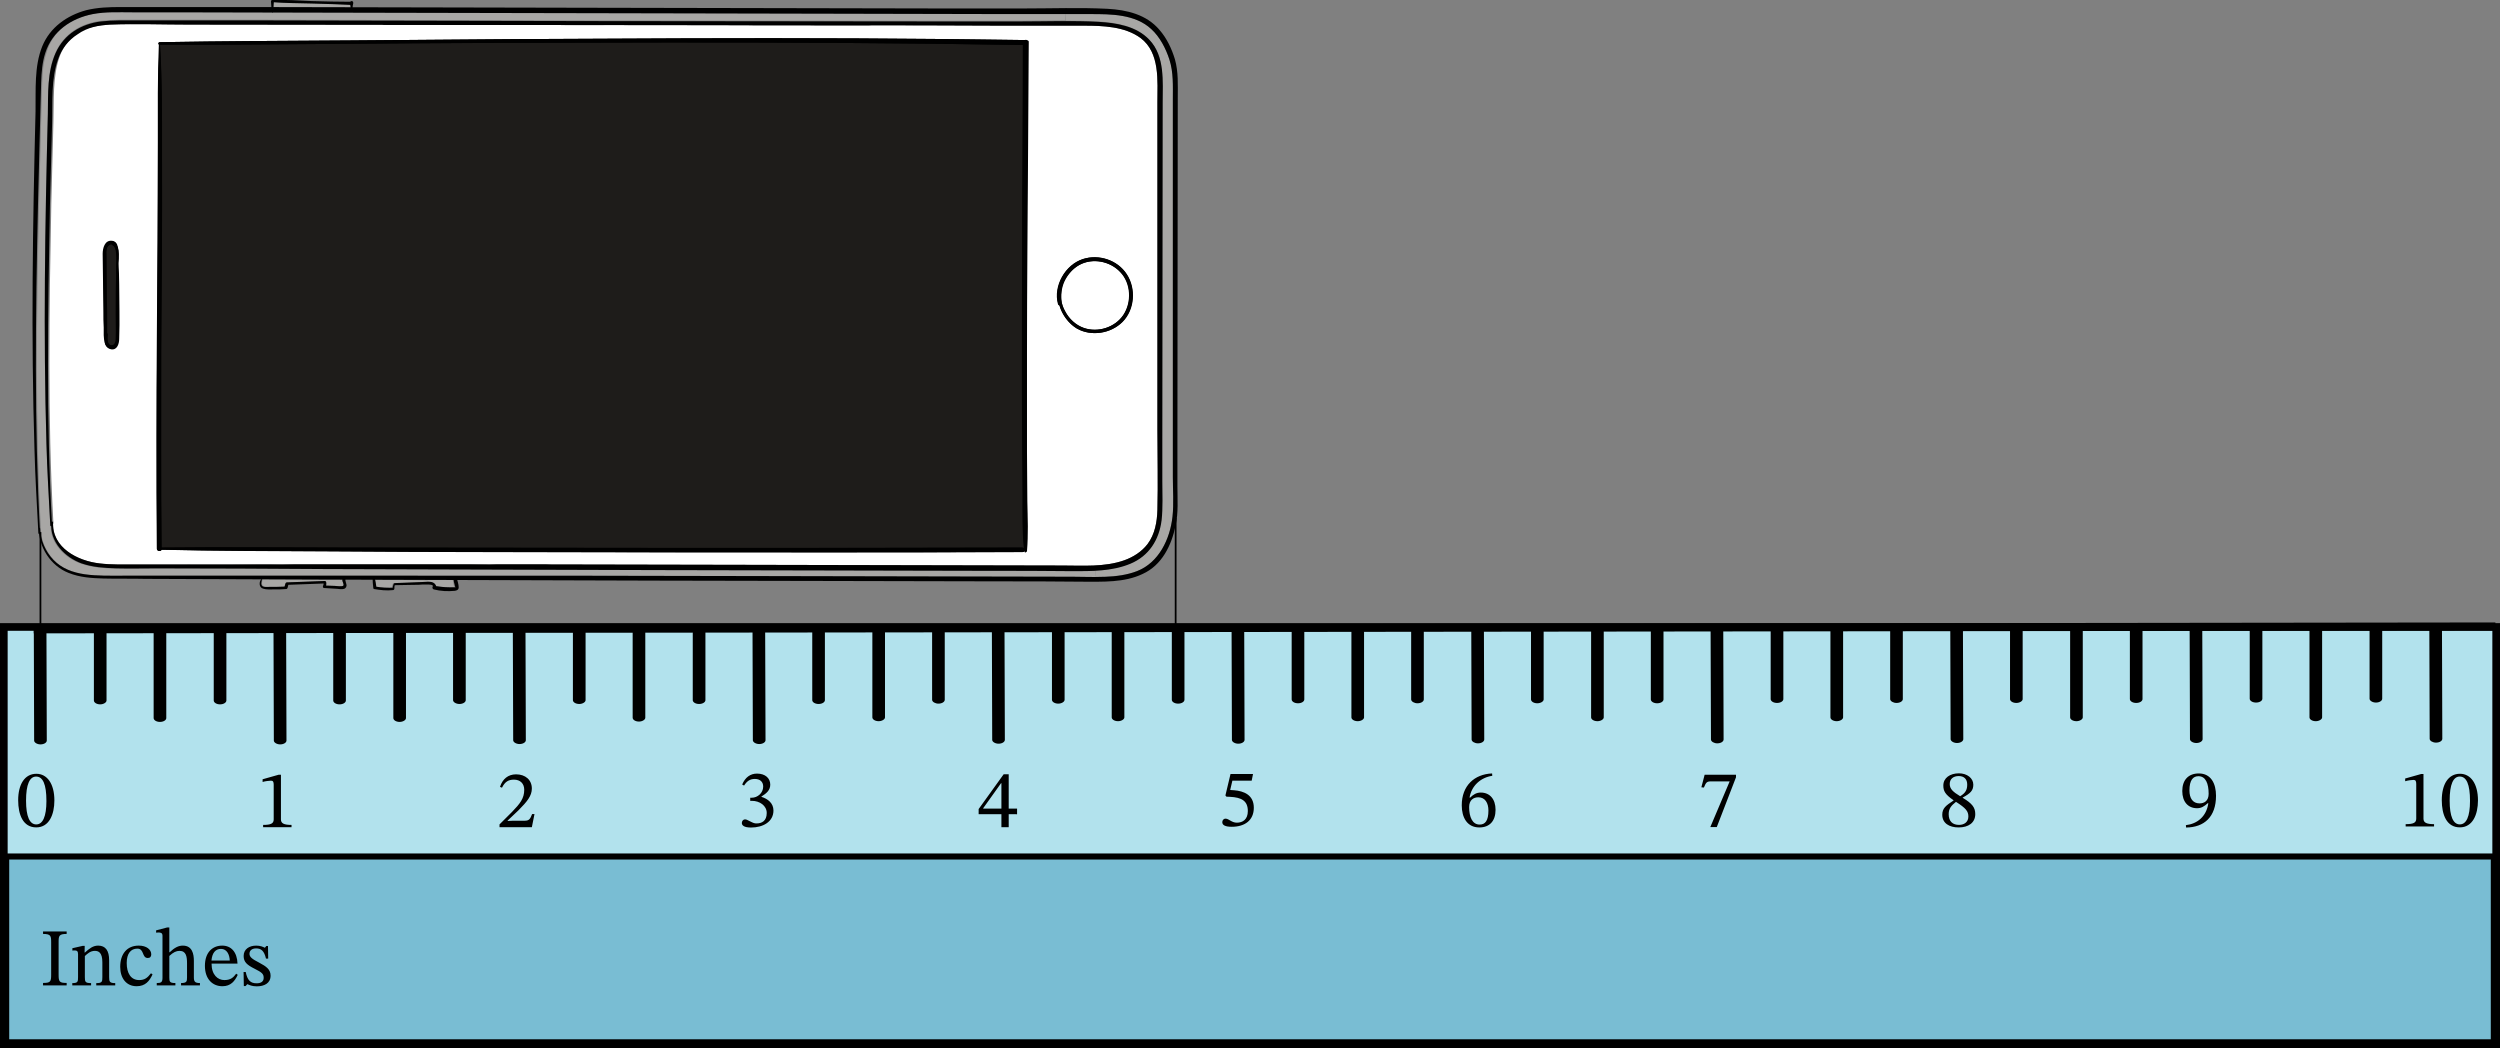
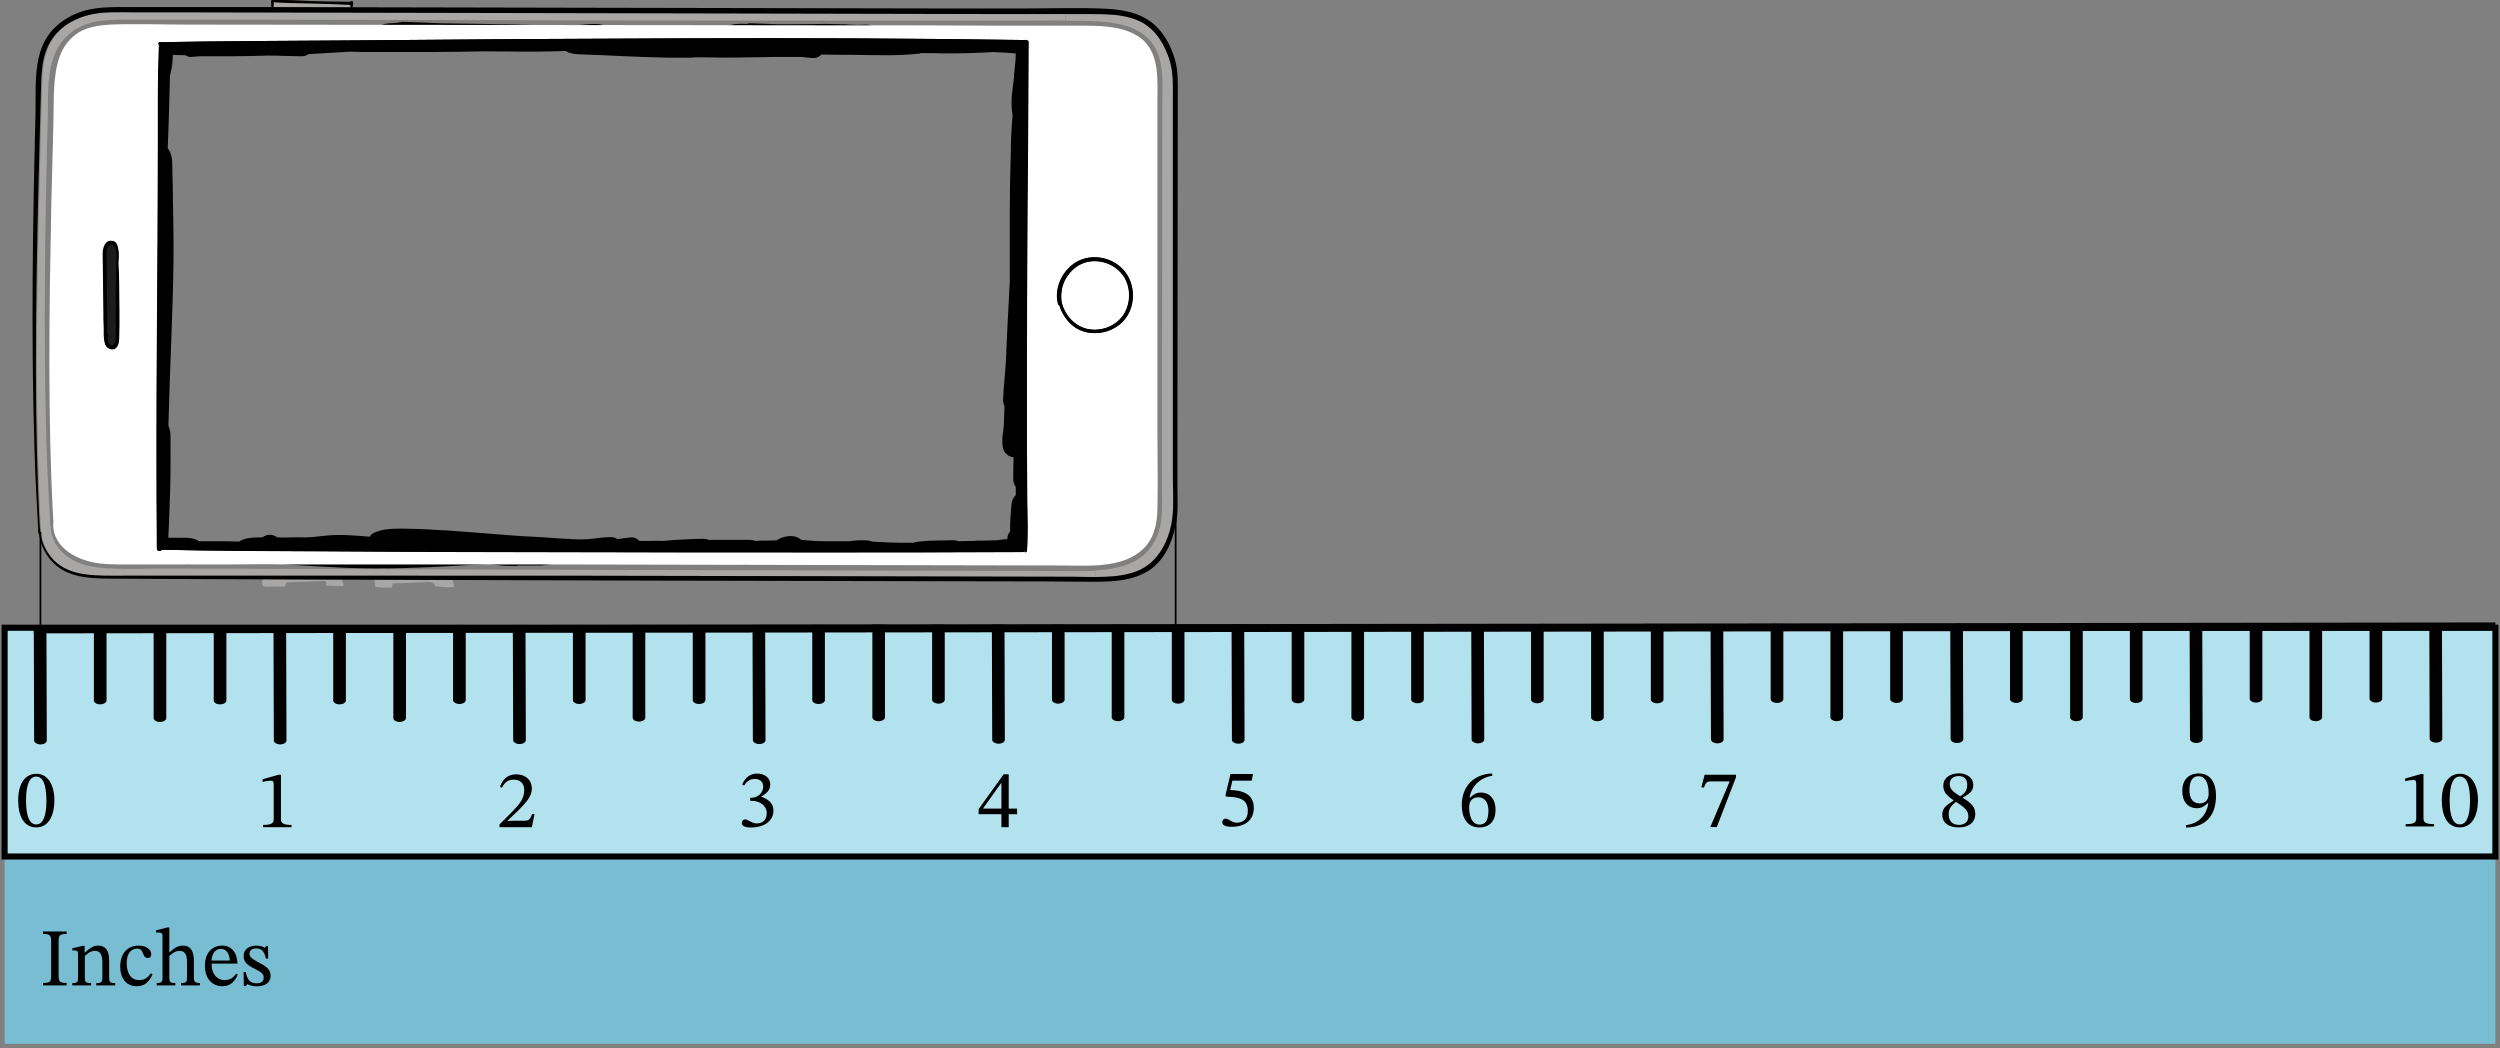
<svg xmlns="http://www.w3.org/2000/svg" xmlns:ns1="http://sodipodi.sourceforge.net/DTD/sodipodi-0.dtd" xmlns:ns2="http://www.inkscape.org/namespaces/inkscape" width="453.045" height="189.99" viewBox="0 0 339.783 142.492" class="displayed_equation" version="1.1" id="svg87" ns1:docname="1.svg">
  <rect x="0" y="0" width="339.783" height="142.492" fill="#808080" stroke="none" />
  <ns1:namedview pagecolor="#ffffff" bordercolor="#666666" borderopacity="1" objecttolerance="10" gridtolerance="10" guidetolerance="10" ns2:pageopacity="0" ns2:pageshadow="2" ns2:window-width="640" ns2:window-height="480" id="namedview89" />
  <defs id="defs17">
    <clipPath id="svg370194136847tikz_00001a">
-       <path d="M 15.734,100 H 355.707 v 58.223 H 15.734 Z m 0,0" id="path2" />
-     </clipPath>
+       </clipPath>
    <clipPath id="svg370194136847tikz_00001b">
      <path d="m 16,100 h 339.707 v 33 H 16 Z m 0,0" id="path5" />
    </clipPath>
    <clipPath id="svg370194136847tikz_00001c">
      <path d="m 52,15.73 h 2 V 18 h -2 z m 0,0" id="path8" />
    </clipPath>
    <clipPath id="svg370194136847tikz_00001d">
      <path d="M 52,15.73 H 64 V 17 H 52 Z m 0,0" id="path11" />
    </clipPath>
    <clipPath id="svg370194136847tikz_00001e">
      <path d="m 63,15.73 h 1 V 18 h -1 z m 0,0" id="path14" />
    </clipPath>
  </defs>
  <path d="M 0.626,141.875 H 339.157 V 85.316 H 0.626 Z m 0,0" fill="#79bdd3" id="path19" />
  <g clip-path="url(#svg370194136847tikz_00001a)" id="g23" transform="translate(-15.831,-15.73)">
    <path d="M 164.57,163.545 H 3549.883 V 729.131 H 164.57 Z m 0,0" transform="matrix(0.1,0,0,-0.1,0,173.96)" fill="none" stroke-width="12.52" stroke="#000000" stroke-miterlimit="10" id="path21" />
  </g>
  <path d="M 0.626,116.41 H 339.157 V 85.316 H 0.626 Z m 0,0" fill="#b2e2ed" id="path25" />
  <g clip-path="url(#svg370194136847tikz_00001b)" id="g29" transform="translate(-15.831,-15.73)">
    <path d="M 164.57,418.194 H 3549.883 v 310.938 H 164.57 Z m 0,0" transform="matrix(0.1,0,0,-0.1,0,173.96)" fill="none" stroke-width="8.28" stroke="#000000" stroke-miterlimit="10" id="path27" />
  </g>
  <path d="m 323.774,84.742 v 10.223 c 0,0.285 -0.383,0.523 -0.859,0.523 -0.43,0 -0.859,-0.238 -0.859,-0.523 v -10.223 z m 8.121,0 0.047,15.668 c 0,0.289 -0.383,0.523 -0.859,0.523 -0.43,0 -0.859,-0.234 -0.859,-0.523 l -0.047,-15.668 z m -32.578,0.047 0.047,15.668 c 0,0.285 -0.383,0.527 -0.855,0.527 -0.434,0 -0.863,-0.242 -0.863,-0.527 l -0.047,-15.668 z m 8.168,-0.047 v 10.223 c 0,0.285 -0.383,0.523 -0.859,0.523 -0.477,0 -0.859,-0.238 -0.859,-0.523 v -10.223 z m -16.289,0.047 v 10.223 c 0,0.289 -0.383,0.527 -0.859,0.527 -0.477,0 -0.859,-0.238 -0.859,-0.527 v -10.223 z m -16.289,0 v 10.223 c 0,0.289 -0.43,0.527 -0.859,0.527 -0.477,0 -0.859,-0.238 -0.859,-0.527 v -10.223 z m -16.289,0 v 10.223 c 0,0.289 -0.379,0.527 -0.859,0.527 -0.43,0 -0.859,-0.238 -0.859,-0.527 v -10.223 z m 8.168,0 0.051,15.668 c 0,0.285 -0.383,0.527 -0.859,0.527 -0.43,0 -0.863,-0.242 -0.863,-0.527 l -0.047,-15.668 z m -32.574,0.051 0.047,15.664 c 0,0.289 -0.383,0.527 -0.859,0.527 -0.43,0 -0.859,-0.238 -0.859,-0.527 l -0.051,-15.664 z m 8.168,-0.051 v 10.223 c 0,0.289 -0.383,0.527 -0.859,0.527 -0.48,0 -0.863,-0.238 -0.863,-0.527 v -10.223 z m -16.289,0.051 v 10.219 c 0,0.289 -0.383,0.527 -0.859,0.527 -0.48,0 -0.863,-0.238 -0.863,-0.527 v -10.219 z m -16.289,0 v 10.219 c 0,0.289 -0.43,0.527 -0.859,0.527 -0.48,0 -0.859,-0.238 -0.859,-0.527 v -10.219 z m -16.289,0 v 10.219 c 0,0.289 -0.383,0.527 -0.859,0.527 -0.43,0 -0.859,-0.238 -0.859,-0.527 v -10.219 z m 8.168,0 0.047,15.664 c 0,0.289 -0.379,0.527 -0.859,0.527 -0.43,0 -0.859,-0.238 -0.859,-0.527 l -0.047,-15.664 z m -32.578,0.047 0.047,15.668 c 0,0.285 -0.383,0.523 -0.859,0.523 -0.43,0 -0.859,-0.238 -0.859,-0.523 l -0.047,-15.668 z m 8.168,-0.047 v 10.219 c 0,0.289 -0.379,0.527 -0.859,0.527 -0.477,0 -0.859,-0.238 -0.859,-0.527 v -10.219 z m -16.289,0.047 v 10.219 c 0,0.289 -0.383,0.527 -0.859,0.527 -0.477,0 -0.859,-0.238 -0.859,-0.527 v -10.219 z m -8.168,0 v 12.609 c 0,0.285 -0.43,0.523 -0.859,0.523 -0.477,0 -0.859,-0.238 -0.859,-0.523 v -12.609 z m 32.578,0 v 12.609 c 0,0.285 -0.43,0.523 -0.859,0.523 -0.477,0 -0.859,-0.238 -0.859,-0.523 v -12.609 z m 32.578,0 v 12.609 c 0,0.285 -0.43,0.523 -0.859,0.523 -0.48,0 -0.859,-0.238 -0.859,-0.523 v -12.609 z m 32.531,0 v 12.609 c 0,0.285 -0.434,0.523 -0.863,0.523 -0.477,0 -0.859,-0.238 -0.859,-0.523 v -12.609 z m 32.574,0 v 12.609 c 0,0.285 -0.43,0.523 -0.859,0.523 -0.477,0 -0.859,-0.238 -0.859,-0.523 v -12.609 z m 32.531,0 v 12.609 c 0,0.285 -0.43,0.523 -0.859,0.523 -0.477,0 -0.859,-0.238 -0.859,-0.523 v -12.609 z m -170.914,0 v 10.219 c 0,0.289 -0.43,0.527 -0.859,0.527 -0.477,0 -0.859,-0.238 -0.859,-0.527 v -10.219 z m -16.289,0 v 10.219 c 0,0.289 -0.383,0.527 -0.859,0.527 -0.43,0 -0.859,-0.238 -0.859,-0.527 v -10.219 z m 8.121,0 0.047,15.668 c 0,0.285 -0.383,0.523 -0.855,0.523 -0.434,0 -0.863,-0.238 -0.863,-0.523 l -0.047,-15.668 z m -32.531,0.047 0.051,15.668 c 0,0.285 -0.383,0.523 -0.859,0.523 -0.43,0 -0.863,-0.238 -0.863,-0.523 l -0.047,-15.668 z m 16.289,-0.047 v 12.609 c 0,0.285 -0.43,0.523 -0.859,0.523 -0.477,0 -0.859,-0.238 -0.859,-0.523 v -12.609 z m -8.168,0.047 v 10.223 c 0,0.285 -0.383,0.523 -0.855,0.523 -0.48,0 -0.863,-0.238 -0.863,-0.523 v -10.223 z m -16.238,0 v 10.223 c 0,0.285 -0.383,0.523 -0.863,0.523 -0.477,0 -0.859,-0.238 -0.859,-0.523 v -10.223 z m -8.172,0 v 12.609 c 0,0.289 -0.43,0.527 -0.859,0.527 -0.477,0 -0.859,-0.238 -0.859,-0.527 v -12.609 z m -8.117,0 v 10.223 c 0,0.285 -0.43,0.523 -0.859,0.523 -0.48,0 -0.863,-0.238 -0.863,-0.523 v -10.223 z m -16.289,0 v 10.223 c 0,0.285 -0.383,0.523 -0.859,0.523 -0.43,0 -0.863,-0.238 -0.863,-0.523 v -10.223 z m 8.121,0 0.047,15.668 c 0,0.285 -0.383,0.523 -0.859,0.523 -0.43,0 -0.859,-0.238 -0.859,-0.523 l -0.051,-15.668 z m -32.531,0.047 0.047,15.668 c 0,0.285 -0.379,0.523 -0.859,0.523 -0.43,0 -0.859,-0.238 -0.859,-0.523 l -0.047,-15.668 z m -32.578,0 0.047,15.668 c 0,0.285 -0.383,0.523 -0.859,0.523 -0.43,0 -0.859,-0.238 -0.859,-0.523 l -0.047,-15.668 z m 48.867,0 v 12.609 c 0,0.289 -0.43,0.527 -0.859,0.527 -0.48,0 -0.859,-0.238 -0.859,-0.527 v -12.609 z m -8.168,0 v 10.223 c 0,0.285 -0.383,0.527 -0.859,0.527 -0.48,0 -0.859,-0.242 -0.859,-0.527 v -10.223 z m -16.242,0 v 10.223 c 0,0.285 -0.383,0.527 -0.859,0.527 -0.477,0 -0.859,-0.242 -0.859,-0.527 v -10.223 z m -8.168,0 v 12.609 c 0,0.289 -0.383,0.527 -0.859,0.527 -0.477,0 -0.859,-0.238 -0.859,-0.527 v -12.609 z m -8.121,0 v 10.223 c 0,0.285 -0.43,0.527 -0.859,0.527 -0.477,0 -0.859,-0.242 -0.859,-0.527 v -10.223 z m 0,0" id="path31" />
  <path d="M 4.591,85.027 339.157,84.598 v 1.098 L 4.591,86.082 Z M 52.263,3.25 c -0.336,0.094 -0.621,0.285 -0.766,0.574 -0.145,0 -0.285,0 -0.43,0 -1.816,0.047 -3.582,0.145 -5.398,0.188 -0.906,-0.043 -1.859,-0.043 -2.723,-0.043 -0.379,0 -0.762,0.141 -1.004,0.43 -1.957,0.094 -3.867,0.188 -5.828,0.285 -1.145,-0.047 -2.289,-0.047 -3.387,-0.047 -0.098,-0.051 -0.238,-0.051 -0.383,-0.051 -2.055,-0.047 -4.016,0.051 -6.07,0.145 -1,0.047 -2.004,0.047 -3.008,0.047 -0.285,-0.285 -0.621,-0.477 -1.051,-0.57 -0.523,-0.051 -1.004,0.094 -1.383,0.43 -0.098,0.047 -0.145,0.047 -0.195,0.094 -0.094,0 -0.238,0 -0.332,0 -1.383,0 -1.578,1.957 -0.527,2.391 0,0.141 0.047,0.238 0.047,0.379 0,0.098 0.051,0.191 0.051,0.242 0.047,0.332 0,-0.051 0,-0.051 0.047,0.145 0.047,0.477 0.047,0.668 0.047,0.383 0.047,0.812 0.047,1.195 0,0.047 0,0.047 0,0.098 -0.094,0.285 -0.094,0.621 0,0.906 0,0.859 -0.047,1.672 -0.047,2.531 -0.047,3.246 -0.191,6.543 -0.285,9.793 0,0.094 0,0.238 0,0.332 -0.145,1.242 -0.242,2.535 -0.289,3.773 -0.094,2.152 -0.191,4.301 -0.238,6.453 -0.094,4.344 0,8.691 0.047,13.039 0,1.195 0.051,2.387 0.098,3.582 0,0.621 0.047,1.195 0.094,1.816 0.047,0.668 -0.047,1.336 0.242,1.957 0.094,0.191 0.188,0.383 0.332,0.574 -0.047,1.242 -0.098,2.484 -0.098,3.773 -0.047,0.145 -0.094,0.332 -0.141,0.523 -0.094,0.48 -0.145,0.91 -0.191,1.387 -0.145,1.387 -0.145,2.816 -0.145,4.203 0.047,2.965 -0.094,5.922 0.383,8.836 0,0.098 0.047,0.191 0.094,0.289 0,0.094 -0.047,0.141 -0.047,0.141 -0.047,0.145 -0.094,0.336 -0.141,0.48 -0.191,0.668 0.094,1.527 0.762,1.859 0.527,0.289 1.051,0.289 1.672,0.289 0.574,0 1.102,0 1.676,0 0.141,0 0.332,0 0.473,0 0.098,0.094 0.195,0.145 0.289,0.191 0.43,0.191 0.812,0.332 1.289,0.289 0.145,0 0.336,-0.051 0.477,-0.051 0.051,0 0.051,0 0.051,0 0.141,0 0.285,0 0.336,0 0.617,0 1.242,0 1.812,0 1.242,0 2.484,0 3.68,0.051 2.102,0.043 4.156,0.094 6.207,0 0.668,0.043 1.34,0.094 2.008,0.141 2.387,0.145 4.727,0.285 7.164,0.383 4.73,0.145 9.508,0 14.238,-0.285 1.289,-0.098 2.578,-0.145 3.867,-0.195 0.238,0 0.527,0 0.762,-0.043 0.051,0 0.098,0 0.145,0 0.859,0.094 1.723,0.238 2.535,0.238 0.379,0 0.809,0.047 1.191,0 0.383,-0.098 0.48,-0.098 0.285,-0.051 0.098,0 0.195,0 0.289,0 0.191,0 0.336,0 0.523,0 0.719,0 1.48,0 2.199,0 0.715,-0.047 1.574,-0.238 2.34,-0.383 0.145,-0.047 0.238,-0.047 0.383,-0.094 0.332,0 0.715,-0.047 1.051,-0.098 0.145,0.098 0.379,0.191 0.574,0.191 0.574,0.145 1.191,0.051 1.812,0.051 1.434,0 2.773,-0.098 4.16,-0.242 0.141,0.051 0.332,0.098 0.523,0.098 0.379,0 0.812,0.094 1.387,0.145 0.57,0.047 1.098,0 1.672,0 0.285,0 0.57,0 0.855,0 0.289,0.094 0.574,0.094 0.91,0 0.047,0 0.094,0 0.145,0 0.141,0 0.234,0 0.379,0 0.051,0 0.098,0 0.191,0 0.289,0 0.527,0 0.812,0 0.145,0 0.289,0 0.43,-0.051 0.43,-0.047 0.812,-0.047 1.242,-0.094 0.668,-0.047 1.336,-0.098 1.961,-0.098 0.094,0.051 0.188,0.098 0.332,0.098 0.621,0.094 1.148,0 1.766,0 0.625,0 1.293,0 1.914,0 0.621,0 1.242,0 1.816,0 0.141,0.094 0.285,0.145 0.426,0.238 0.336,0.094 0.672,0.094 1.004,0.094 0.238,0 0.48,-0.043 0.719,-0.094 0.145,-0.047 0.191,-0.047 0.191,-0.047 0.332,-0.047 0.715,0 1,0 0.383,0 0.766,0 1.148,-0.047 0.953,-0.051 1.863,-0.051 2.723,-0.242 0.574,0.098 1.195,0.098 1.766,0.145 1.055,0.098 2.152,0.145 3.156,0.145 0.859,0 1.715,0 2.531,0 0.191,0.047 0.383,0.098 0.57,0.098 0.238,-0.051 0.527,-0.051 0.766,-0.098 0.574,0 1.145,0 1.719,-0.047 1.625,0 3.199,0.188 4.824,0.188 1.293,0 2.531,0 3.773,-0.043 1.051,-0.051 2.105,-0.051 3.105,-0.195 1.77,-0.047 3.488,-0.047 5.254,-0.141 0.098,0 0.191,0.047 0.289,0.047 0.094,0 0.191,0 0.238,0 1.195,0 2.387,0.145 3.535,-0.047 0.191,-0.051 0.336,-0.098 0.523,-0.238 0.383,-0.051 0.812,-0.051 1.195,-0.098 0.812,-0.047 1.48,-0.621 1.48,-1.48 0,-0.812 -0.668,-1.527 -1.48,-1.48 -0.047,0 -0.047,0 -0.098,0 0.051,-0.191 0.051,-0.383 0.051,-0.574 0.285,-0.191 0.523,-0.477 0.621,-0.906 0.332,-1.816 0.57,-3.68 0.668,-5.59 0.047,-0.859 0.047,-1.672 0.094,-2.531 0,-0.047 0.098,-0.574 0.051,-0.621 0,0.047 -0.051,0.383 0,0.047 0.047,-0.191 0.047,-0.332 0.047,-0.523 0.047,-0.527 -0.047,-1.102 -0.336,-1.578 0,-0.047 -0.047,-0.047 -0.047,-0.094 0.047,-0.766 0.047,-1.48 0.094,-2.246 0.051,-2.199 0.098,-4.441 0.098,-6.641 0,-0.332 0.047,-0.668 0.047,-0.953 0,-0.098 0,-0.145 0,-0.242 0,-0.617 0,-1.242 0,-1.812 0.098,-6.926 1.051,-13.805 1.34,-20.73 0.047,-1.004 0.094,-2.055 0.094,-3.059 0,-0.098 0,-0.238 0,-0.383 v -0.094 c 0.094,-0.289 0.094,-0.574 0.094,-0.859 -0.047,-0.719 -0.332,-1.34 -0.855,-1.816 -0.289,-0.285 -0.672,-0.43 -1.004,-0.477 0.047,-1.004 0.094,-2.008 0.141,-3.012 0.047,-1.719 0.047,-3.438 0.098,-5.16 0.047,-1.859 0.094,-3.676 -0.145,-5.492 0,-0.141 -0.047,-0.285 -0.047,-0.43 v -0.047 c 0.477,-0.191 0.859,-0.668 0.957,-1.195 0.094,-0.715 -0.336,-1.383 -1.055,-1.574 -0.43,-0.145 -0.859,-0.191 -1.289,-0.191 -0.383,-0.242 -0.812,-0.336 -1.289,-0.383 -0.047,0 -0.098,0 -0.191,-0.047 -0.191,-0.051 -0.43,-0.051 -0.621,-0.098 -0.383,-0.047 -0.812,-0.047 -1.191,0.098 -0.148,0.047 -0.289,0.094 -0.383,0.145 -0.098,0 -0.191,-0.051 -0.289,-0.051 -0.383,0 -0.812,0 -1.191,0 -0.625,0 -1.242,-0.047 -1.816,-0.047 -2.82,-0.047 -5.684,0 -8.504,0 -0.285,0 -0.523,0.098 -0.762,0.238 -1.719,-0.098 -3.395,-0.141 -5.113,-0.191 -0.285,-0.332 -0.766,-0.574 -1.242,-0.574 -0.766,0.051 -1.527,0.051 -2.293,0 -0.285,-0.047 -0.57,-0.047 -0.859,-0.047 -0.715,0 -1.434,-0.047 -2.148,-0.047 -1.719,0 -3.344,0.047 -5.062,0.047 -0.527,0 -1.055,0 -1.578,0 -1.289,-0.047 -2.531,-0.094 -3.773,-0.141 -0.191,0 -0.383,0.047 -0.523,0.094 -0.859,-0.047 -1.816,-0.047 -2.582,0.285 -0.332,0.145 -0.621,0.336 -0.859,0.621 -0.145,0 -0.289,0 -0.43,0 -0.191,0 -0.336,0 -0.527,0 -2.055,-0.145 -4.059,-0.238 -6.113,-0.332 -2.867,-0.145 -5.781,-0.191 -8.598,-0.191 -0.145,-0.098 -0.285,-0.191 -0.43,-0.238 -1.004,-0.289 -2.246,-0.051 -3.25,0 -0.812,0.047 -1.625,0.094 -2.484,0.094 C 71.704,3.395 67.165,3.25 62.677,3.203 c -1.816,0 -3.535,-0.047 -5.301,-0.145 -0.91,-0.047 -1.77,-0.047 -2.676,-0.094 -1.004,0.238 -1.723,0.141 -2.438,0.285 z M 21.692,4.445 c -0.098,0 -0.191,0 -0.289,0.047 0.289,-0.047 0.48,-0.047 0.289,-0.047 z M 140.681,70.461 c 0,-0.051 0,-0.098 -0.047,-0.145 0.094,0.191 0.047,0.191 0.047,0.145 z M 75.333,6.977 c 0.527,0 1.051,-0.051 1.578,-0.051 0.668,0.48 1.621,0.434 2.438,0.48 0.855,0.047 1.719,0.047 2.578,0.094 3.918,0.191 7.832,0.383 11.703,0.336 0.285,0 0.621,0 0.906,-0.047 0.289,0 0.574,0 0.859,0 3.25,0.094 6.547,0 9.746,-0.047 0.859,0 1.766,0 2.629,0 0.379,0 0.715,0 1.098,0 0.047,0 0.094,0 0.145,0 0.477,0.047 0.953,0.141 1.574,0.141 0.43,0 0.812,-0.191 1.051,-0.477 1.578,0.047 3.105,0.047 4.68,0.047 2.773,0.047 5.637,0.145 8.41,-0.145 0.188,0 0.336,-0.047 0.477,-0.094 1.051,0 2.055,0 3.059,0.047 2.242,0 4.441,-0.047 6.734,-0.191 0.617,0.051 1.289,0.051 1.91,0.098 0.383,0.047 0.766,0.047 1.148,0.094 0,1.004 -0.145,1.961 -0.242,2.961 0,0.051 0,0.051 0,0.051 0,0.047 0,0.094 0,0.191 0,0.141 -0.047,0.285 -0.047,0.426 -0.047,0.387 -0.094,0.816 -0.145,1.195 -0.094,0.621 -0.141,1.242 -0.141,1.91 0,0.574 0.047,1.148 0.141,1.723 -0.141,1.621 -0.238,3.246 -0.238,4.871 -0.191,5.59 -0.141,11.129 -0.141,16.719 0,0.336 0,0.719 0,1.051 0,0.289 -0.051,0.574 -0.051,0.859 -0.188,3.297 -0.336,6.594 -0.477,9.887 -0.094,1.77 -0.332,3.535 -0.383,5.305 0,0.289 0.051,0.523 0.191,0.762 0,0.48 -0.047,0.957 -0.047,1.434 0,0.383 -0.047,0.766 -0.047,1.195 0,0.145 0,0.238 -0.047,0.383 0,0.047 0,0.145 0,0.191 -0.145,0.859 -0.242,1.672 -0.051,2.578 0.145,0.621 0.766,1.148 1.434,1.195 -0.047,1.004 -0.047,2.055 -0.047,3.059 0,0.332 0.141,0.715 0.336,0.953 0,0.336 0,0.715 0,1.051 0,0.051 0,0.051 0,0.098 -0.336,0.285 -0.527,0.715 -0.574,1.191 -0.098,0.906 -0.145,1.816 -0.191,2.723 0,0.336 0,0.668 0,1.004 -0.238,0.289 -0.383,0.621 -0.383,1.004 0,0 0,0 0,0.047 -0.477,0 -0.957,0.098 -1.48,0.145 -0.48,0 -0.953,0.047 -1.48,0.047 -0.238,0 -0.527,0 -0.766,0 -0.285,0 -0.523,0 -0.812,0.047 -0.715,0 -1.383,0 -2.102,0.047 -0.191,-0.094 -0.379,-0.141 -0.621,-0.141 -1.625,0.047 -3.246,0 -4.871,0.191 -0.191,0 -0.383,0.047 -0.574,0.145 -0.668,0 -1.383,0 -2.051,0 -1.199,0 -2.391,-0.098 -3.539,-0.145 -0.188,-0.051 -0.332,-0.098 -0.523,-0.145 -0.906,-0.094 -1.816,-0.047 -2.676,0.094 -0.098,0 -0.191,0 -0.285,0 -0.953,0 -1.961,0 -2.867,0 -0.906,0 -1.863,-0.047 -2.77,-0.141 -0.191,0 -0.383,-0.047 -0.574,-0.047 -0.191,-0.145 -0.383,-0.289 -0.621,-0.383 -0.812,-0.289 -1.719,-0.098 -2.484,0.285 -0.094,0.047 -0.145,0.098 -0.238,0.145 -0.477,0.047 -0.957,0.047 -1.434,0.047 -0.523,0 -1.004,0 -1.527,0.047 -0.191,-0.094 -0.43,-0.141 -0.719,-0.141 -1.242,0 -2.484,0 -3.727,0 -0.617,0 -1.191,0 -1.812,0 0,0 0,0 -0.047,0 -0.191,-0.098 -0.43,-0.145 -0.668,-0.145 -1.293,0 -2.582,0.094 -3.824,0.145 -0.574,0.047 -1.191,0.094 -1.766,0.141 -0.48,0 -0.957,-0.047 -1.434,0 -0.527,0 -1.004,0 -1.531,0 -0.047,0 -0.141,0 -0.188,0 -0.289,-0.332 -0.719,-0.523 -1.148,-0.477 -0.621,0.047 -1.191,0.145 -1.816,0.238 -0.238,-0.145 -0.523,-0.285 -0.855,-0.285 -1.055,0 -2.105,0.191 -3.109,0.285 -0.762,0.047 -1.527,0.047 -2.289,0 -0.242,-0.047 -0.43,-0.047 -0.672,-0.047 -0.047,0 -0.047,0 -0.094,0 -2.102,-0.145 -4.156,-0.285 -6.258,-0.383 -4.203,-0.285 -8.406,-0.715 -12.66,-0.906 -1.191,-0.051 -2.387,-0.098 -3.535,-0.098 -1.242,0 -2.531,0.047 -3.629,0.574 -0.238,0.098 -0.43,0.285 -0.574,0.527 -0.191,0 -0.379,-0.051 -0.574,-0.051 -1.812,-0.141 -3.582,-0.285 -5.395,-0.094 -1.004,0.094 -1.961,0.238 -2.914,0.238 -0.574,0 -1.148,-0.047 -1.719,0 -0.527,0 -1.055,0.047 -1.625,0 -0.098,0 -0.242,0 -0.336,0 -0.43,-0.336 -1.004,-0.43 -1.48,-0.285 -0.238,0.094 -0.43,0.191 -0.574,0.285 -0.047,0 -0.047,0 -0.094,0 -0.812,0 -1.719,0 -2.484,0.285 -0.191,0.051 -0.383,0.145 -0.527,0.289 -1,-0.051 -2.004,-0.051 -2.957,-0.051 -0.77,0 -1.484,0 -2.246,0 -0.098,0 -0.191,0 -0.289,0 -0.766,-0.57 -2.004,-0.477 -2.863,-0.477 -0.43,0 -0.863,0 -1.293,0 0,-0.094 0,-0.191 0,-0.285 0.051,-0.715 0.051,-1.387 0.098,-2.102 0.047,-1.434 0.094,-2.82 0.145,-4.25 0.047,-1.387 0.047,-2.82 0.047,-4.207 0,-0.715 0,-1.383 0,-2.102 0,-0.812 0.047,-1.527 -0.289,-2.293 0.051,-2.051 0.145,-4.156 0.191,-6.207 0.238,-7.07 0.621,-14.188 0.477,-21.258 -0.047,-1.957 -0.047,-3.918 -0.094,-5.875 0,-0.668 -0.047,-1.387 -0.047,-2.055 0,-0.766 -0.098,-1.672 -0.621,-2.293 0.047,-1.289 0.094,-2.531 0.145,-3.824 0.047,-1.715 0.094,-3.484 0.141,-5.203 0,-0.289 0,-0.527 0,-0.812 0.191,-0.719 0.336,-1.387 0.383,-2.152 0,-0.238 0,-0.477 0.047,-0.715 0.574,0.047 1.102,0.047 1.672,0.047 0.238,0.145 0.48,0.242 0.766,0.242 0.383,-0.051 0.766,-0.051 1.195,-0.098 0.43,0 0.859,0 1.242,0 1.098,0 2.195,0 3.199,0 1.625,0 3.199,-0.047 4.824,-0.094 0.715,0 1.434,0 2.152,0.047 0.809,0 1.668,0.047 2.48,0.047 0.336,0 0.621,-0.094 0.859,-0.285 1.914,-0.098 3.773,-0.238 5.734,-0.336 0.953,0.047 1.863,0.047 2.77,0.047 2.578,0 5.109,0 7.691,0 2.578,0 5.109,-0.047 7.641,-0.094 3.25,0 6.402,0.094 9.602,0 z m 0,0" id="path33" />
  <path d="m 143.739,35.637 c -0.383,0.715 -0.766,1.625 -0.91,2.438 -0.094,0.715 -0.094,1.383 0,2.051 -0.145,0.863 0,1.723 0.48,2.535 0.812,1.383 1.957,2.578 3.391,3.246 1.48,0.668 3.199,1.148 4.777,0.527 0.668,-0.285 1.289,-0.672 1.719,-1.242 0,0 0.047,0 0.047,-0.047 0.574,-0.289 0.859,-0.957 0.812,-1.578 0.238,-0.574 0.477,-1.242 0.621,-1.816 0.43,-2.004 -0.238,-4.059 -1.336,-5.781 -0.574,-0.855 -1.195,-1.621 -2.105,-2.145 -0.855,-0.48 -1.859,-0.719 -2.816,-0.816 -1.77,-0.094 -3.773,1.004 -4.68,2.629 z m 5.781,1 c 0.043,0 0.094,0.051 0.094,0.051 0.141,0.051 0.238,0.145 0.379,0.238 0.051,0.047 0.145,0.098 0.195,0.191 0.047,0.047 0.094,0.145 0.141,0.191 0.094,0.145 0.191,0.285 0.289,0.383 0.191,0.289 0.379,0.621 0.57,0.957 0.047,0.094 0.098,0.141 0.098,0.234 0.145,0.289 0,0 0,-0.047 0.094,0.098 0.145,0.383 0.191,0.48 0.047,0.141 0.094,0.332 0.141,0.477 0,0.094 0.047,0.141 0.047,0.238 0,0 0,0 0,0.047 v 0.047 c 0,0.195 0,0.336 0,0.527 0,0 0,0.098 0,0.141 v 0.051 c -0.094,0.383 -0.188,0.715 -0.332,1.051 -0.047,0.141 -0.098,0.285 -0.145,0.43 -0.047,0 -0.094,0.047 -0.094,0.047 -0.145,0.047 -0.332,0.098 -0.477,0.145 -0.145,0.047 -0.48,0.047 -0.625,0.094 -0.047,0 -0.141,0 -0.188,0 -0.145,0 -0.242,0 -0.383,0 -0.145,0 -0.238,0 -0.383,0 -0.047,0 -0.145,0 -0.191,0 -0.047,0 -0.383,-0.047 -0.094,0 0.332,0.051 -0.191,-0.047 -0.238,-0.047 -0.145,-0.047 -0.289,-0.047 -0.383,-0.094 0,0 -0.051,0 -0.098,-0.051 0.047,0 -0.094,-0.047 -0.141,-0.047 0,0 -0.051,0 -0.051,-0.047 -0.238,-0.191 -0.477,-0.383 -0.668,-0.621 -0.047,-0.047 -0.098,-0.145 -0.191,-0.191 0,0 0,0 -0.047,-0.047 -0.047,-0.047 -0.098,-0.098 -0.098,-0.098 -0.047,-0.094 -0.094,-0.191 -0.191,-0.285 -0.043,-0.047 -0.141,-0.191 -0.188,-0.289 0,0 0,-0.043 0,-0.094 -0.051,-0.094 -0.051,-0.141 -0.098,-0.238 -0.141,-0.383 -0.238,-0.766 -0.285,-1.145 0,0 0,-0.098 -0.047,-0.145 0,0.094 0,0.191 0,0 0,-0.051 0,-0.094 0,-0.094 0,0 0,0.043 0,0.094 0,-0.145 0,-0.289 0,-0.477 v 0.047 c 0,0 0,-0.047 0,-0.094 0,-0.145 0,-0.098 0,-0.051 0,-0.047 0,-0.094 0,-0.094 0.047,-0.191 0.094,-0.336 0.141,-0.477 0.051,-0.145 0.098,-0.289 0.191,-0.434 v -0.047 c 0,0 0,-0.047 0.047,-0.047 0.051,-0.145 0.145,-0.289 0.195,-0.383 0,-0.047 0.043,-0.047 0.043,-0.094 0.051,-0.051 0.098,-0.145 0.191,-0.191 0,0 0.051,0 0.098,-0.047 0.047,-0.047 0.141,-0.098 0.191,-0.148 0.094,-0.047 0.238,-0.141 0.336,-0.188 0.094,0 0.238,-0.098 0.285,-0.098 0.047,0 0.094,0 0.145,-0.047 0.094,0 0.238,0 0.332,0 0.094,0 0.145,0 0.238,0 0.051,0 0.098,0 0.098,0 0.141,0.047 0.285,0.098 0.332,0.098 0.289,0.141 0.43,0.188 0.625,0.234 z M 15.481,27.898 c -0.91,0.047 -1.672,0.719 -1.672,1.672 0,0.906 0,1.812 0,2.723 -0.098,0.145 -0.145,0.289 -0.191,0.43 -0.047,0.145 -0.047,0.332 -0.094,0.477 -0.289,0.289 -0.48,0.719 -0.527,1.148 -0.047,0.523 -0.047,1.051 -0.047,1.574 -0.098,0.383 -0.145,0.816 -0.191,1.195 -0.383,2.723 0,5.492 0.238,8.168 0.145,1.387 0.238,2.867 1.051,4.059 0.523,0.816 1.578,0.957 2.293,0.289 1.004,-0.906 1.051,-2.387 1.051,-3.629 0.047,-1.434 -0.047,-2.867 -0.145,-4.348 -0.047,-0.574 -0.047,-1.148 -0.094,-1.77 0,-0.523 0,-1.051 0,-1.574 0,-2.914 0,-5.875 0,-8.789 0,-0.859 -0.766,-1.672 -1.672,-1.625 z m 0,0" id="path35" />
  <path d="m 144.79,1.914 c 1.145,0 2.34,0 3.438,0 2.77,0 6.066,0 8.262,2.055 1.148,1.047 1.961,2.625 2.441,4.105 0.57,1.766 0.473,3.582 0.473,5.398 0,3.773 0,7.547 0,11.32 0,7.645 0,15.332 0,22.977 0,3.727 0,7.453 0,11.18 0,1.957 0,3.914 0,5.871 0,1.77 0.145,3.633 -0.047,5.398 -0.332,3.059 -1.863,6.258 -4.824,7.406 -1.766,0.668 -3.676,0.762 -5.586,0.762 l -0.051,-0.859 c 1.625,-0.094 3.203,-0.332 4.684,-0.953 2.531,-1.051 3.914,-3.25 4.25,-5.926 0.191,-1.719 0.098,-3.531 0.098,-5.254 0,-1.859 0,-3.727 0,-5.586 0,-15.289 0.047,-30.574 0.047,-45.906 0,-2.867 0.332,-6.305 -1.816,-8.551 -1.766,-1.863 -4.492,-2.293 -6.926,-2.438 -1.48,-0.094 -2.914,-0.094 -4.395,-0.094 z m 0,0" fill="#a8a7a5" id="path37" />
  <path d="m 146.649,36.02 c 1.816,-1.004 4.207,-0.523 5.59,0.953 1.48,1.531 1.578,4.109 0.43,5.828 -1.145,1.719 -3.484,2.438 -5.395,1.77 -1.102,-0.383 -2.008,-1.242 -2.535,-2.246 -0.285,-0.527 -0.43,-1.098 -0.523,-1.672 -0.051,-0.859 0.047,-1.672 0.43,-2.484 0.477,-0.906 1.145,-1.672 2.004,-2.148 z m 0,0" fill="#ffffff" id="path39" />
-   <path d="m 37.216,0.289 c 1.719,0.141 3.438,0.094 5.207,0.141 1.766,0.051 3.438,0.098 5.207,0.191 0,0.145 0.047,0.242 0.047,0.383 -3.488,0 -6.977,0 -10.461,0 -0.047,-0.238 -0.047,-0.477 5e-6,-0.715 z m 23.789,79.535 c -0.621,0 -1.242,-0.098 -1.863,-0.145 -0.047,-0.191 -0.191,-0.383 -0.383,-0.48 -0.191,-0.094 -0.43,-0.141 -0.668,-0.141 v -0.238 c 1.145,0 2.293,0 3.438,0 0.047,0.238 0.098,0.477 0.145,0.715 0,0.094 0.047,0.145 0.098,0.238 -0.098,0 -0.195,0 -0.289,0 -0.191,0.051 -0.336,0.051 -0.477,0.051 z m 0,0" fill="#a8a7a5" id="path41" />
+   <path d="m 37.216,0.289 c 1.719,0.141 3.438,0.094 5.207,0.141 1.766,0.051 3.438,0.098 5.207,0.191 0,0.145 0.047,0.242 0.047,0.383 -3.488,0 -6.977,0 -10.461,0 -0.047,-0.238 -0.047,-0.477 5e-6,-0.715 m 23.789,79.535 c -0.621,0 -1.242,-0.098 -1.863,-0.145 -0.047,-0.191 -0.191,-0.383 -0.383,-0.48 -0.191,-0.094 -0.43,-0.141 -0.668,-0.141 v -0.238 c 1.145,0 2.293,0 3.438,0 0.047,0.238 0.098,0.477 0.145,0.715 0,0.094 0.047,0.145 0.098,0.238 -0.098,0 -0.195,0 -0.289,0 -0.191,0.051 -0.336,0.051 -0.477,0.051 z m 0,0" fill="#a8a7a5" id="path41" />
  <path d="m 53.407,79.297 c -0.094,0.191 -0.145,0.383 -0.145,0.574 -0.762,0 -1.477,0 -2.242,-0.098 -0.047,-0.332 -0.098,-0.668 -0.141,-0.953 2.434,0 4.82,0 7.258,0.047 v 0.238 c -0.285,0 -0.621,0.047 -0.906,0.047 -1.242,0.047 -2.484,0.098 -3.68,0.145 -0.047,-0.047 -0.145,-0.047 -0.145,0 z m -6.879,-0.43 c 0,0.191 0.238,0.523 0.145,0.715 -0.145,0.191 -1.004,0.047 -1.191,0.047 -0.387,0 -0.766,-0.047 -1.195,-0.047 0.047,-0.141 0.047,-0.285 0.047,-0.43 0,-0.094 -0.094,-0.191 -0.191,-0.191 v -0.191 c 0.766,0 1.578,0 2.34,0 0.047,0.051 0.047,0.051 0.047,0.098 z m 0,0" fill="#a8a7a5" id="path43" />
  <path d="m 36.688,79.727 c -0.285,0 -0.953,0.098 -1.051,-0.285 -0.094,-0.242 0.051,-0.48 0.051,-0.719 2.48,0 4.918,0 7.402,0.047 0.383,0 0.762,0 1.148,0 v 0.191 c -1.723,0.051 -3.441,0.145 -5.16,0.191 -0.094,0 -0.145,0.047 -0.191,0.145 -0.047,0.145 -0.098,0.285 -0.145,0.43 -0.668,0 -1.383,0 -2.055,0 z m 0,0" fill="#a8a7a5" id="path45" />
  <path d="m 14.813,33.344 c 0.141,-0.094 0.238,-0.145 0.383,-0.145 0,0.051 0.047,0.051 0.094,0.098 0.574,0.285 0.523,1.145 0.574,1.672 0.047,0.668 -0.051,1.336 0,2.004 -0.098,1.91 -0.051,3.82 -0.051,5.781 0,1.098 0.051,2.246 0,3.344 0,0.336 -0.094,0.957 -0.57,0.906 -0.719,-0.047 -0.621,-1.051 -0.574,-1.527 0,-0.094 -0.047,-0.145 -0.098,-0.191 v -0.047 c 0,-0.523 0,-1.051 0,-1.574 0,-1.004 0,-2.008 -0.047,-3.012 0,-2.004 -0.047,-4.016 -0.047,-6.066 -0.047,-0.43 -0.047,-0.957 0.336,-1.242 z m 0,0" fill="#1e1c1a" id="path47" />
  <path d="m 44.095,77.34 c 15.047,0.047 30.043,0.094 45.141,0.141 15.094,0.047 30.043,0.047 45.141,0.098 3.727,0 7.5,0 11.273,0.047 1.098,0 2.195,0 3.246,-0.047 l 0.051,0.859 c -1.051,0 -2.152,-0.051 -3.105,-0.051 -14.906,-0.047 -29.855,-0.047 -44.809,-0.094 -13.09,-0.047 -26.082,-0.047 -39.168,-0.047 -1.863,0 -3.633,0 -5.492,0 -1.867,0 -3.68,0 -5.543,0 -1.289,0 -2.625,0 -3.867,0 -4.445,0 -8.887,0 -13.328,0 -3.727,0 -7.5,0 -11.227,0 -1.91,0 -3.773,0 -5.684,0 -1.723,0 -3.441,0.047 -5.16,-0.191 C 9.942,77.816 8.458,77.289 7.314,76.098 6.403,75.094 5.786,73.852 5.591,72.563 V 72.516 C 4.782,57.656 4.974,42.754 5.306,27.898 c 0.098,-3.773 0.191,-7.547 0.285,-11.32 0.051,-1.77 0.098,-3.582 0.145,-5.352 0.051,-1.336 0.145,-2.723 0.574,-4.012 0.812,-3.008 3.391,-4.73 6.305,-5.301 1.77,-0.336 3.582,-0.242 5.352,-0.242 1.859,0 3.676,0 5.539,0 4.492,0 8.984,0 13.473,0 3.582,0 7.164,0 10.746,0 7.07,0 14.094,0 21.16,0.051 15.098,0.047 30.238,0.047 45.383,0.094 7.547,0 14.996,0.047 22.547,0.047 2.672,0 5.301,0 7.977,0 v 0.91 c -2.105,0 -4.156,0.047 -6.258,0.047 -3.82,0 -7.645,0 -11.465,0 -15.141,0 -30.285,-0.047 -45.426,-0.047 C 66.399,2.723 51.161,2.723 35.876,2.676 c -3.82,0 -7.641,0 -11.461,0 -1.91,0 -3.82,0 -5.734,0 -1.672,0 -3.297,-0.047 -4.969,0.145 -2.672,0.336 -5.012,1.719 -6.16,4.301 -1.148,2.578 -1.004,5.539 -1.051,8.309 -0.383,14.953 -0.621,29.855 -0.191,44.809 0.094,3.676 0.336,7.402 0.523,11.082 0,0.047 0,0.047 0.051,0.094 -0.051,2.484 1.957,4.445 4.156,5.207 1.527,0.523 3.055,0.621 4.68,0.668 1.863,0.051 3.676,0 5.543,0 7.641,0 15.238,0 22.832,0.051 z m 0,0" fill="#a8a7a5" id="path49" />
  <path d="m 14.954,3.344 c 3.535,-0.141 7.168,0 10.703,0 14.758,0 29.473,0.051 44.281,0.051 14.805,0 29.469,0.047 44.277,0.047 7.359,0 14.617,0 21.973,0.047 3.68,0 7.453,0 11.133,0 2.578,0 5.539,0.098 7.691,1.672 2.676,2.008 2.293,5.828 2.293,8.836 0,3.68 0,7.359 0,11.035 0,7.453 0,14.953 0,22.402 0,3.633 0,7.266 0,10.895 0,3.629 0.094,7.309 0,10.984 -0.047,1.625 -0.336,3.297 -1.34,4.633 -0.812,1.055 -1.957,1.77 -3.152,2.199 -2.676,0.953 -5.684,0.715 -8.453,0.715 -14.57,-0.047 -29.141,-0.047 -43.711,-0.094 -14.52,-0.051 -29.039,-0.051 -43.563,-0.051 -7.406,0 -14.762,0 -22.211,0 -3.629,0 -7.309,0 -10.941,0 -1.863,0 -3.676,0 -5.539,0 -1.625,0 -3.25,0.051 -4.871,-0.141 -2.867,-0.336 -6.309,-2.008 -6.309,-5.352 0,0 0.047,-0.047 0.047,-0.094 -0.809,-14.473 -0.57,-28.996 -0.285,-43.516 0.098,-3.68 0.191,-7.359 0.285,-11.035 0.098,-2.914 -0.141,-6.164 0.863,-8.934 0.477,-1.336 1.383,-2.484 2.578,-3.246 1.195,-0.719 2.723,-0.957 4.25,-1.055 z M 139.392,5.445 C 124.06,5.211 108.677,5.16 93.341,5.211 78.103,5.254 62.817,5.352 47.579,5.496 c -8.594,0.047 -17.242,0.094 -25.84,0.238 -0.191,0 -0.238,0.285 -0.047,0.336 -0.242,4.441 -0.191,8.883 -0.191,13.324 0,4.492 -0.051,8.934 -0.051,13.426 -0.047,8.883 -0.141,17.766 -0.141,26.605 0,5.062 0,10.125 0.047,15.141 0,0.383 0.527,0.434 0.621,0.145 7.645,0.145 15.238,0.191 22.879,0.191 7.645,0.047 15.242,0.098 22.883,0.098 15.191,0.043 30.426,0.043 45.617,0.043 8.551,0 17.148,0 25.699,-0.043 0.145,0 0.242,-0.051 0.289,-0.145 v 0.047 c 0,0.141 0.238,0.141 0.238,0 0.191,-2.246 0.094,-4.539 0.047,-6.785 0,-2.242 -0.047,-4.535 -0.047,-6.781 0,-4.492 0,-8.934 0,-13.422 0,-8.98 0.094,-18.012 0.145,-26.988 0.047,-5.062 0.047,-10.176 0.094,-15.242 0,-0.047 0,-0.094 -0.047,-0.141 -0.145,-0.047 -0.238,-0.098 -0.383,-0.098 z m -124.102,27.375 c -0.957,-0.098 -1.242,1.004 -1.242,1.766 0,1.242 0.047,2.484 0.047,3.727 0,1.383 0.047,2.816 0.047,4.203 0,0.719 0,1.387 0.051,2.102 0,0.527 -0.051,1.098 0.047,1.625 0,0.574 0.238,1.145 0.906,1.242 0.812,0.094 1.051,-0.812 1.051,-1.434 0.098,-2.484 0,-4.969 0,-7.453 0,-0.953 -0.047,-1.91 -0.094,-2.863 0.047,-0.383 0.047,-0.812 0.047,-1.195 0,-0.336 -0.047,-0.672 -0.141,-1.004 -0.098,-0.43 -0.289,-0.715 -0.719,-0.715 z m 137.812,4.441 c -1.242,-1.91 -3.777,-2.723 -5.926,-2.055 -2.387,0.762 -4.059,3.629 -3.391,6.113 0.047,0.145 0.141,0.191 0.191,0.191 0.383,1.289 1.289,2.484 2.387,3.152 1.957,1.098 4.586,0.668 6.164,-0.906 1.672,-1.723 1.863,-4.539 0.574,-6.496 z m 0,0" fill="#ffffff" id="path51" />
-   <path d="m 67.692,5.828 c 15.238,-0.047 30.523,-0.094 45.762,0 8.5,0.051 17.051,0.145 25.555,0.289 0,8.883 -0.098,17.77 -0.098,26.652 0,8.98 -0.047,18.008 0,26.988 0,2.535 0.051,5.02 0.051,7.551 0,2.387 -0.051,4.824 0.191,7.211 -0.051,-0.047 -0.145,-0.094 -0.242,-0.094 -15.332,0.047 -30.664,0.047 -46,0.047 -15.191,0 -30.426,-0.047 -45.617,-0.047 -8.453,0 -16.91,-0.098 -25.363,0 -0.098,-8.934 -0.047,-17.867 -0.047,-26.75 0.047,-8.887 0.141,-17.773 0.094,-26.609 0,-5.016 0.047,-9.984 -0.238,-14.996 7.691,0.047 15.332,-0.051 22.977,-0.098 C 52.36,5.879 60.048,5.828 67.692,5.828 Z m 0,0" fill="#1e1c1a" id="path53" />
-   <path d="m 6.978,71.031 c -0.238,2.629 1.863,4.73 4.109,5.543 1.527,0.523 3.055,0.621 4.68,0.668 1.863,0.047 3.68,0 5.543,0 7.594,0 15.191,0.047 22.785,0.098 15.047,0.047 30.043,0.094 45.141,0.141 15.094,0.047 30.043,0.047 45.141,0.098 3.727,0 7.5,0 11.273,0.047 2.672,0 5.445,0.047 7.977,-1.004 2.531,-1.051 3.918,-3.246 4.25,-5.922 0.191,-1.723 0.098,-3.535 0.098,-5.254 0,-1.863 0,-3.727 0,-5.59 0,-15.285 0.047,-30.57 0.047,-45.906 0,-2.867 0.336,-6.305 -1.816,-8.551 -1.766,-1.863 -4.488,-2.293 -6.926,-2.434 -3.535,-0.191 -7.117,-0.051 -10.652,-0.051 -3.82,0 -7.641,0 -11.465,0 -15.188,0 -30.332,-0.047 -45.473,-0.047 -15.289,-0.047 -30.527,-0.047 -45.812,-0.094 -3.82,0 -7.641,0 -11.461,0 -1.91,0 -3.82,0 -5.734,0 -1.672,0 -3.297,-0.051 -4.969,0.141 -2.672,0.336 -5.012,1.723 -6.16,4.301 -1.148,2.578 -1.004,5.539 -1.051,8.312 -0.383,14.949 -0.621,29.855 -0.191,44.805 0.094,3.68 0.336,7.402 0.523,11.082 0,0.145 0.242,0.145 0.242,0 -0.813,-14.473 -0.574,-28.996 -0.289,-43.516 0.098,-3.68 0.191,-7.355 0.289,-11.035 0.094,-2.914 -0.191,-6.16 0.859,-8.934 0.477,-1.336 1.383,-2.484 2.578,-3.246 1.387,-1.004 2.914,-1.242 4.441,-1.34 3.535,-0.141 7.168,0 10.703,0 14.758,0 29.473,0.051 44.281,0.051 14.805,0 29.469,0.047 44.277,0.047 7.359,0 14.617,0 21.973,0.047 3.68,0 7.453,0 11.133,0 2.578,0 5.539,0.098 7.691,1.672 2.676,2.008 2.293,5.828 2.293,8.836 0,3.68 0,7.359 0,11.035 0,7.453 0,14.953 0,22.402 0,3.633 0,7.266 0,10.895 0,3.629 0.094,7.309 0,10.984 -0.047,1.625 -0.336,3.297 -1.34,4.633 -0.812,1.055 -1.957,1.77 -3.152,2.199 -2.676,0.953 -5.684,0.715 -8.453,0.715 -14.57,-0.047 -29.141,-0.047 -43.711,-0.094 -14.52,-0.051 -29.039,-0.051 -43.563,-0.051 -7.406,0 -14.762,0 -22.211,0 -3.629,0 -7.309,0 -10.941,0 -1.863,0 -3.676,0 -5.539,0 -1.625,0 -3.25,0.051 -4.871,-0.141 -2.965,-0.336 -6.547,-2.148 -6.309,-5.684 -0.094,0 -0.238,0 -0.238,0.141 z m 0,0" id="path55" />
  <path d="m 5.259,71.75 c 0,2.625 1.625,5.16 4.059,6.113 1.531,0.621 3.152,0.719 4.777,0.766 1.914,0.047 3.727,0 5.637,0.047 7.836,0.047 15.574,0.047 23.406,0.094 15.43,0.051 30.812,0.098 46.242,0.145 15.426,0.047 30.809,0.047 46.234,0.098 3.824,0 7.695,0 11.562,0.047 2.676,0 5.637,0.141 8.121,-1.051 2.629,-1.195 3.918,-3.871 4.488,-6.594 0.387,-1.766 0.242,-3.535 0.242,-5.352 0,-1.91 0,-3.82 0,-5.73 0,-15.668 0.047,-31.336 0.047,-47.051 0,-1.77 0.098,-3.488 -0.383,-5.207 -0.43,-1.434 -1.098,-2.863 -2.102,-4.012 -1.77,-2.102 -4.441,-2.723 -7.07,-2.867 -3.773,-0.191 -7.594,-0.047 -11.32,-0.047 -3.918,0 -7.836,0 -11.754,0 C 111.927,1.102 96.399,1.102 80.876,1.055 65.353,1.004 49.681,1.004 34.064,0.957 c -3.965,0 -7.836,0 -11.754,0 -1.957,0 -3.914,0 -5.871,0 -1.625,0 -3.156,0.047 -4.73,0.43 -2.629,0.719 -4.922,2.34 -5.973,4.922 -1.098,2.723 -0.859,5.922 -0.906,8.836 -0.383,15.332 -0.621,30.617 -0.145,45.953 0.098,3.773 0.336,7.594 0.527,11.367 0,0.145 0.285,0.145 0.238,0 -0.812,-14.855 -0.621,-29.758 -0.289,-44.613 0.098,-3.773 0.191,-7.551 0.289,-11.32 0.047,-1.77 0.098,-3.582 0.141,-5.352 0.051,-1.34 0.145,-2.723 0.574,-4.012 0.957,-2.961 3.535,-4.684 6.449,-5.254 1.77,-0.336 3.582,-0.242 5.352,-0.242 1.859,0 3.676,0 5.539,0 15.094,0.051 30.238,0.051 45.379,0.098 15.098,0.047 30.238,0.047 45.383,0.094 7.547,0 14.996,0.051 22.547,0.051 3.77,0 7.641,0 11.414,0 2.77,0 6.066,0 8.262,2.055 1.148,1.047 1.961,2.625 2.441,4.105 0.57,1.766 0.473,3.582 0.473,5.398 0,3.773 0,7.547 0,11.32 0,7.645 0,15.332 0,22.977 0,3.727 0,7.453 0,11.18 0,1.957 0,3.914 0,5.871 0,1.77 0.145,3.633 -0.047,5.398 -0.332,3.059 -1.863,6.258 -4.824,7.406 -2.723,1.051 -5.875,0.762 -8.691,0.762 -14.906,-0.047 -29.855,-0.047 -44.809,-0.094 -14.855,-0.047 -29.758,-0.047 -44.66,-0.047 -7.598,0 -15.145,0 -22.785,0 -3.727,0 -7.5,0 -11.227,0 -1.91,0 -3.773,0 -5.684,0 -1.723,0 -3.441,0.047 -5.16,-0.191 -1.625,-0.238 -3.105,-0.766 -4.254,-1.957 -1.098,-1.148 -1.766,-2.676 -1.812,-4.301 -0.047,-0.145 -0.191,-0.145 -0.191,-0.047 z m 0,0" id="path57" />
  <path d="m 21.642,6.07 c 7.691,0.047 15.383,-0.051 23.074,-0.098 7.691,-0.047 15.332,-0.094 23.023,-0.145 15.238,-0.047 30.523,-0.094 45.762,0 8.598,0.051 17.242,0.145 25.844,0.289 0.43,0 0.43,-0.672 0,-0.672 C 124.009,5.211 108.63,5.16 93.298,5.211 78.056,5.254 62.771,5.352 47.532,5.496 38.935,5.543 30.29,5.59 21.692,5.734 c -0.242,0 -0.242,0.336 -0.051,0.336 z m 0,0" id="path59" />
  <path d="m 21.595,5.879 c -0.191,4.488 -0.145,9.027 -0.145,13.516 0,4.492 -0.047,8.934 -0.047,13.426 -0.047,8.883 -0.141,17.766 -0.141,26.605 0,5.062 0,10.125 0.047,15.141 0,0.434 0.668,0.434 0.668,0 -0.094,-8.98 -0.047,-17.961 -0.047,-26.938 0.047,-8.887 0.141,-17.773 0.094,-26.609 0,-5.062 0.047,-10.129 -0.285,-15.141 0,-0.098 -0.145,-0.098 -0.145,0 z m 0,0" id="path61" />
  <path d="m 21.595,74.711 c 7.738,0.191 15.43,0.191 23.168,0.238 7.645,0.051 15.238,0.094 22.879,0.094 15.191,0.051 30.43,0.051 45.621,0.051 8.551,0 17.148,0 25.699,-0.051 0.43,0 0.43,-0.617 0,-0.617 -15.336,0.047 -30.668,0.047 -46,0.047 -15.191,0 -30.43,-0.047 -45.621,-0.047 -8.551,0 -17.148,-0.098 -25.699,0 -0.238,0 -0.238,0.285 -0.047,0.285 z m 0,0" id="path63" />
  <path d="m 139.485,74.949 c 0.191,-2.246 0.098,-4.539 0.051,-6.785 0,-2.242 -0.051,-4.535 -0.051,-6.781 0,-4.488 0,-8.93 0,-13.422 0,-8.98 0.098,-18.008 0.145,-26.988 0.047,-5.062 0.047,-10.176 0.098,-15.238 0,-0.43 -0.625,-0.43 -0.625,0 0,8.98 -0.094,18.008 -0.094,26.988 0,8.98 -0.047,18.008 0,26.988 0,2.531 0.047,5.016 0.047,7.551 0,2.527 -0.047,5.156 0.191,7.688 0,0.191 0.238,0.191 0.238,0 z m -125.055,-28.375 c 0.141,-0.426 0.094,-0.906 0.094,-1.383 0,-0.527 0,-1.051 0,-1.578 0,-1.004 0,-2.004 -0.047,-3.008 0,-2.008 -0.047,-4.016 -0.047,-6.066 0,-0.43 0,-0.957 0.383,-1.242 0.477,-0.383 0.906,0 1.051,0.477 0.094,0.43 0.047,0.957 0,1.387 -0.051,0.477 -0.051,1.004 -0.051,1.477 -0.094,2.012 -0.094,4.016 -0.094,6.023 0,1.098 0.047,2.242 0,3.344 0,0.332 -0.094,0.953 -0.574,0.906 -0.715,-0.047 -0.621,-1.051 -0.574,-1.527 0.051,-0.191 -0.285,-0.289 -0.332,-0.098 -0.145,0.719 -0.191,1.961 0.812,2.055 0.812,0.094 1.051,-0.812 1.051,-1.434 0.094,-2.484 0,-4.969 0,-7.453 0,-1.242 -0.094,-2.484 -0.145,-3.773 -0.047,-0.621 0.145,-1.91 -0.762,-1.957 -0.957,-0.098 -1.242,1 -1.242,1.77 0,1.242 0.047,2.48 0.047,3.723 0,1.387 0.047,2.82 0.047,4.203 0,0.719 0,1.387 0.047,2.102 0,0.672 -0.047,1.387 0.145,2.055 0.094,0.047 0.145,0.047 0.191,0 z m 0,0" id="path65" />
-   <path d="m 15.911,37.211 c 0.145,-0.426 0.145,-0.859 0.145,-1.289 0.047,-0.477 0.047,-0.953 0.047,-1.43 0,-0.574 -0.094,-1.242 -0.668,-1.531 -0.238,-0.141 -0.434,0.238 -0.191,0.336 0.57,0.285 0.523,1.145 0.57,1.719 0.051,0.719 -0.094,1.48 0,2.195 0,0.051 0.098,0.051 0.098,0 z m 19.68,41.418 c -0.43,0.383 -0.43,1.242 0.191,1.383 0.43,0.145 1.004,0.098 1.434,0.098 0.57,0 1.145,0 1.672,-0.051 0.098,0 0.141,-0.047 0.191,-0.141 0.047,-0.191 0.094,-0.383 0.145,-0.574 -0.051,0.047 -0.145,0.098 -0.195,0.145 1.723,-0.047 3.441,-0.145 5.16,-0.191 -0.047,-0.047 -0.141,-0.145 -0.191,-0.191 0,0.191 0,0.336 -0.094,0.523 -0.051,0.145 0,0.289 0.145,0.289 0.523,0.047 1.004,0.047 1.527,0.094 0.383,0 0.859,0.145 1.242,0 0.191,-0.094 0.285,-0.285 0.285,-0.477 0,-0.145 -0.238,-0.715 -0.141,-0.812 0.238,-0.191 0,-0.523 -0.242,-0.336 -0.141,0.145 -0.191,0.289 -0.191,0.48 0,0.191 0.238,0.523 0.145,0.715 -0.145,0.191 -1.004,0.047 -1.191,0.047 -0.48,0 -0.957,-0.047 -1.434,-0.047 0.047,0.098 0.141,0.145 0.191,0.242 0.094,-0.242 0.141,-0.434 0.094,-0.672 0,-0.094 -0.094,-0.191 -0.191,-0.191 -1.719,0.051 -3.441,0.145 -5.156,0.191 -0.098,0 -0.145,0.047 -0.195,0.145 -0.047,0.191 -0.094,0.383 -0.191,0.574 0.051,-0.047 0.145,-0.098 0.191,-0.145 -0.715,0.047 -1.477,0.047 -2.195,0.047 -0.285,0 -0.957,0.098 -1.051,-0.285 -0.098,-0.238 0.047,-0.527 0.047,-0.766 0.098,-0.094 0,-0.141 0,-0.094 z m 15.047,-0.098 c 0,0.48 0.047,0.91 0.098,1.387 0,0.047 0.047,0.141 0.094,0.141 0.859,0.145 1.719,0.242 2.578,0.145 0.098,0 0.191,-0.094 0.191,-0.191 0,-0.188 0,-0.383 0.098,-0.57 -0.047,0.047 -0.098,0.047 -0.145,0.094 0.859,0 1.719,-0.047 2.629,-0.047 0.43,0 0.859,0 1.289,-0.047 0.191,0 0.383,0 0.621,0 0.141,0 0.906,0 0.715,0.285 -0.094,0.145 0,0.332 0.145,0.383 0.906,0.238 1.957,0.285 2.867,0.191 0.285,-0.047 0.523,-0.145 0.523,-0.477 0,-0.434 -0.191,-0.91 -0.285,-1.34 -0.047,-0.285 -0.527,-0.191 -0.43,0.145 0.047,0.332 0.094,0.668 0.191,0.953 0,0.098 0.047,0.145 0.094,0.242 -0.094,0 -0.191,0 -0.285,0 -0.191,0 -0.336,0 -0.527,0 -0.715,0 -1.434,-0.098 -2.102,-0.195 0.098,0.098 0.145,0.195 0.238,0.336 0.145,-0.285 -0.047,-0.621 -0.332,-0.766 -0.43,-0.238 -1.102,-0.094 -1.578,-0.094 -1.242,0.047 -2.484,0.094 -3.676,0.145 -0.051,0 -0.098,0.047 -0.145,0.094 -0.098,0.238 -0.145,0.48 -0.145,0.715 0.047,-0.047 0.098,-0.094 0.191,-0.188 -0.859,0.047 -1.672,0 -2.484,-0.145 0.051,0.047 0.094,0.098 0.094,0.098 -0.043,-0.434 -0.141,-0.91 -0.238,-1.34 -0.141,-0.098 -0.285,-0.047 -0.285,0.047 z m 0,0" id="path67" />
  <g clip-path="url(#svg370194136847tikz_00001c)" id="g71" transform="translate(-15.831,-15.73)">
    <path d="M 52.902,17.402 C 53,16.926 53,16.449 53.047,15.973 c 0,-0.242 -0.43,-0.242 -0.383,0 0.047,0.477 0.047,0.953 0.145,1.43 0,0.051 0.047,0.051 0.094,0 z m 0,0" id="path69" />
  </g>
  <g clip-path="url(#svg370194136847tikz_00001d)" id="g75" transform="translate(-15.831,-15.73)">
    <path d="m 52.809,16.02 c 1.812,0.141 3.582,0.141 5.398,0.191 1.812,0.047 3.582,0.094 5.395,0.191 0.289,0 0.289,-0.43 0,-0.43 -1.812,0 -3.582,-0.051 -5.395,-0.098 -1.816,-0.094 -3.586,-0.191 -5.398,-0.145 -0.145,0 -0.145,0.289 0,0.289 z m 0,0" id="path73" />
  </g>
  <g clip-path="url(#svg370194136847tikz_00001e)" id="g79" transform="translate(-15.831,-15.73)">
    <path d="m 63.699,17.262 c 0.047,-0.383 0.047,-0.715 0.141,-1.102 0.051,-0.379 -0.477,-0.379 -0.43,0 0.051,0.387 0.098,0.719 0.145,1.102 -0.047,0.094 0.098,0.094 0.145,0 z m 0,0" id="path77" />
  </g>
  <path d="m 144.122,38.934 c -0.863,2.055 0.43,4.68 2.289,5.73 1.961,1.098 4.586,0.668 6.164,-0.906 1.672,-1.672 1.863,-4.539 0.574,-6.496 -1.242,-1.91 -3.773,-2.77 -5.926,-2.055 -2.387,0.762 -4.059,3.629 -3.391,6.113 0.094,0.336 0.527,0.191 0.477,-0.145 -0.145,-1 -0.047,-2.055 0.383,-2.961 0.43,-0.906 1.148,-1.719 2.008,-2.195 1.816,-1.004 4.203,-0.523 5.59,0.953 1.48,1.531 1.574,4.109 0.43,5.828 -1.148,1.719 -3.488,2.438 -5.398,1.77 -1.098,-0.383 -2.008,-1.242 -2.531,-2.246 -0.625,-1.051 -0.719,-2.199 -0.668,-3.391 0.094,-0.051 0,-0.051 0,0 z m 0,0" id="path81" />
  <path d="M 5.497,84.934 V 72.32 M 159.786,84.934 V 70.41" fill="none" stroke-width="0.239" stroke="#000000" stroke-miterlimit="10" id="path83" />
  <path d="m 7.392,108.793 c 0,-2.297 -1.004,-3.625 -2.445,-3.625 -1.617,0 -2.477,1.473 -2.477,3.59 0,1.977 0.66,3.695 2.457,3.695 1.75,0 2.465,-1.75 2.465,-3.66 z m -1.082,0.066 c 0,2.141 -0.504,3.191 -1.383,3.191 -0.895,0 -1.387,-1.07 -1.387,-3.234 0,-2.211 0.492,-3.27 1.371,-3.27 0.918,0 1.398,1.047 1.398,3.312 m 33.313,3.57 v -0.312 c -1.027,0 -1.438,-0.199 -1.438,-0.746 v -6.07 h -0.324 l -2.168,0.613 v 0.367 c 0.348,-0.109 0.918,-0.176 1.141,-0.176 0.277,0 0.367,0.156 0.367,0.543 v 4.723 c 0,0.559 -0.391,0.746 -1.438,0.746 v 0.312 h 3.859 m 33.023,-1.785 h -0.324 c -0.254,0.668 -0.402,0.902 -0.992,0.902 h -1.551 l -0.781,0.035 v -0.055 l 1.473,-1.395 c 1.184,-1.195 1.816,-1.965 1.816,-2.957 0,-1.172 -0.879,-1.93 -2.141,-1.93 -1.082,0 -1.84,0.625 -2.188,1.707 l 0.27,0.109 c 0.414,-0.836 0.902,-1.094 1.629,-1.094 0.859,0 1.395,0.539 1.395,1.375 0,1.172 -0.559,1.875 -1.66,3.012 l -1.699,1.695 v 0.379 h 4.395 l 0.359,-1.785 m 28.484,-3.871 c 0.379,-0.59 0.793,-0.902 1.461,-0.902 0.691,0 1.137,0.379 1.137,1.035 0,0.906 -0.793,1.52 -1.551,1.52 h -0.211 v 0.422 h 0.223 c 1.07,0 2.02,0.66 2.02,1.652 0,1.094 -0.68,1.418 -1.383,1.418 -0.27,0 -0.426,-0.047 -0.902,-0.293 -0.395,-0.199 -0.48,-0.254 -0.66,-0.254 -0.289,0 -0.438,0.254 -0.438,0.488 0,0.293 0.246,0.617 1.25,0.617 1.629,0 3.047,-0.781 3.047,-2.312 0,-0.992 -0.746,-1.582 -1.641,-1.863 v -0.031 c 0.703,-0.449 1.207,-0.859 1.207,-1.629 0,-0.848 -0.66,-1.496 -1.797,-1.496 -0.914,0 -1.605,0.512 -2.02,1.484 l 0.258,0.145 m 37.105,3.895 v -0.77 h -1.137 v -4.664 h -0.684 l -3.402,4.73 v 0.703 h 3.094 v 1.762 h 0.992 v -1.762 z m -2.129,-0.77 h -2.477 v -0.047 l 2.43,-3.402 h 0.047 v 3.449 m 34.016,-3.793 0.18,-0.902 h -3.059 l -0.691,2.91 0.133,0.168 c 0.156,0 0.211,0 0.504,0.023 1.539,0.078 2.41,0.531 2.41,1.93 0,1.156 -0.703,1.582 -1.496,1.582 -0.715,0 -1.082,-0.547 -1.527,-0.547 -0.281,0 -0.449,0.223 -0.449,0.48 0,0.414 0.426,0.625 1.285,0.625 1.773,0 3,-0.871 3,-2.59 0,-1.75 -1.371,-2.273 -2.688,-2.375 l -0.523,-0.035 0.297,-1.27 h 2.625 m 32.676,-0.98 c -2.398,0.098 -4.125,1.648 -4.125,4.336 0,1.641 0.723,3.004 2.387,3.004 1.406,0 2.207,-0.883 2.207,-2.398 0,-1.465 -0.793,-2.344 -2.008,-2.344 -0.578,0 -0.992,0.246 -1.449,0.691 l -0.078,-0.012 c 0.277,-1.629 1.527,-2.723 3.09,-2.957 z m -0.5,5.031 c 0,1.414 -0.449,1.918 -1.195,1.918 -0.969,0 -1.426,-0.996 -1.426,-2.379 0,-0.969 0.602,-1.328 1.25,-1.328 0.922,0 1.371,0.781 1.371,1.789 m 33.648,-4.508 v -0.348 h -4.262 l -0.445,1.707 0.344,0.035 c 0.301,-0.727 0.391,-0.84 1.016,-0.84 h 2.488 l -2.633,6.215 h 0.879 l 2.613,-6.77 m 32.52,5.008 c 0,-0.891 -0.398,-1.43 -1.707,-2.219 v -0.035 c 1.039,-0.566 1.441,-0.938 1.441,-1.75 0,-0.883 -0.848,-1.543 -1.953,-1.543 -1.227,0 -2.121,0.637 -2.121,1.652 0,0.762 0.246,1.215 1.387,2.008 v 0.035 c -1.039,0.691 -1.531,1.047 -1.531,1.941 0,1.137 0.938,1.719 2.23,1.719 1.328,0 2.254,-0.637 2.254,-1.809 z m -1.094,-4.027 c 0,0.715 -0.223,1.148 -0.957,1.594 -0.992,-0.602 -1.418,-1.004 -1.418,-1.66 0,-0.68 0.469,-1.082 1.227,-1.082 0.715,0 1.148,0.41 1.148,1.148 z m -1.527,2.355 c 1.352,0.867 1.684,1.281 1.684,1.996 0,0.758 -0.578,1.137 -1.27,1.137 -0.848,0 -1.406,-0.457 -1.406,-1.461 0,-0.77 0.355,-1.16 0.992,-1.672 m 31.273,3.492 c 2.465,-0.023 4.07,-1.441 4.07,-4.32 0,-1.648 -0.68,-3.031 -2.34,-3.031 -1.406,0 -2.246,0.879 -2.246,2.387 0,1.473 0.793,2.34 2.012,2.34 0.559,0 0.957,-0.234 1.461,-0.691 l 0.066,0.012 c -0.246,1.809 -1.508,2.801 -3.047,2.98 z m 0.457,-5.031 c 0,-1.43 0.5,-1.945 1.227,-1.945 0.98,0 1.383,0.996 1.383,2.391 0,0.957 -0.59,1.305 -1.238,1.305 -0.926,0 -1.371,-0.715 -1.371,-1.75 m 33.246,4.883 v -0.312 c -1.023,0 -1.438,-0.199 -1.438,-0.746 v -6.066 h -0.324 l -2.164,0.609 v 0.371 c 0.344,-0.113 0.914,-0.18 1.137,-0.18 0.277,0 0.367,0.156 0.367,0.547 v 4.719 c 0,0.559 -0.391,0.746 -1.438,0.746 v 0.312 h 3.859 m 5.969,-3.535 c 0,-2.297 -1.004,-3.625 -2.441,-3.625 -1.617,0 -2.477,1.473 -2.477,3.59 0,1.977 0.656,3.695 2.453,3.695 1.75,0 2.465,-1.75 2.465,-3.66 z m -1.082,0.066 c 0,2.141 -0.5,3.191 -1.383,3.191 -0.895,0 -1.383,-1.07 -1.383,-3.234 0,-2.211 0.488,-3.27 1.371,-3.27 0.914,0 1.395,1.047 1.395,3.312 M 6.954,132.469 c 0,0.961 -0.102,1.125 -1.105,1.125 v 0.336 h 3.211 v -0.336 c -0.992,0 -1.094,-0.164 -1.094,-1.125 v -4.398 c 0,-0.867 0.035,-1.137 1.094,-1.137 v -0.332 h -3.211 v 0.332 c 1.059,0 1.105,0.27 1.105,1.137 v 4.398 m 7.879,-1.965 c 0,-1.281 -0.477,-1.984 -1.492,-1.984 -0.703,0 -1.195,0.402 -1.797,0.938 h -0.047 l 0.016,-0.906 H 11.255 L 9.837,128.875 v 0.324 c 0,0 0.113,-0.023 0.301,-0.023 0.301,0 0.469,0.09 0.469,0.492 v 3.137 c 0,0.625 -0.031,0.812 -0.781,0.812 v 0.312 h 2.555 v -0.312 c -0.805,0 -0.848,-0.188 -0.848,-0.812 v -2.867 c 0.336,-0.305 0.746,-0.703 1.352,-0.703 0.5,0 1.027,0.211 1.027,1.551 v 2.02 c 0,0.625 -0.035,0.812 -0.828,0.812 v 0.312 h 2.578 v -0.312 c -0.75,0 -0.828,-0.188 -0.828,-0.812 v -2.301 m 5.688,1.773 c -0.5,0.648 -0.883,0.926 -1.605,0.926 -1.148,0 -1.695,-0.957 -1.695,-2.32 0,-1.281 0.547,-1.953 1.449,-1.953 0.961,0 0.59,1.273 1.418,1.273 0.312,0 0.469,-0.18 0.469,-0.5 0,-0.648 -0.648,-1.184 -1.699,-1.184 -1.605,0 -2.52,1.137 -2.52,2.887 0,1.555 0.836,2.633 2.23,2.633 1.195,0 1.742,-0.699 2.164,-1.605 l -0.211,-0.156 m 2.492,-2.352 c 0.543,-0.504 0.945,-0.691 1.383,-0.691 0.902,0 1.023,0.77 1.023,1.684 v 1.93 c 0,0.535 -0.043,0.758 -0.812,0.758 v 0.324 h 2.566 v -0.324 c -0.703,0 -0.824,-0.211 -0.824,-0.801 v -2.223 c 0,-0.914 -0.215,-2.062 -1.496,-2.062 -0.594,0 -1.105,0.254 -1.809,0.914 h -0.031 v -3.379 h -0.305 l -1.492,0.391 v 0.312 c 0,0 0.145,-0.023 0.32,-0.023 0.305,0 0.547,0.055 0.547,0.445 v 5.711 c 0,0.625 -0.199,0.715 -0.781,0.715 v 0.324 h 2.535 v -0.324 c -0.77,0 -0.824,-0.176 -0.824,-0.758 v -2.922 m 9.086,2.41 c -0.355,0.469 -0.703,0.867 -1.605,0.867 -0.895,0 -1.742,-0.703 -1.742,-2.242 h 3.527 c -0.055,-1.563 -0.859,-2.441 -2.078,-2.441 -1.305,0 -2.352,0.891 -2.352,2.754 0,1.797 1.039,2.766 2.375,2.766 1.148,0 1.688,-0.699 2.086,-1.547 z m -3.359,-1.785 c 0.09,-1.039 0.539,-1.586 1.297,-1.586 0.789,0 1.16,0.758 1.191,1.586 h -2.488 m 4.363,1.551 0.035,1.918 h 0.234 l 0.234,-0.258 h 0.023 c 0.289,0.121 0.625,0.293 1.27,0.293 1.004,0 1.875,-0.406 1.875,-1.453 0,-0.824 -0.547,-1.238 -1.562,-1.773 -0.938,-0.48 -1.305,-0.758 -1.305,-1.195 0,-0.5 0.391,-0.734 0.902,-0.734 0.68,0 1.094,0.324 1.34,1.383 h 0.301 l -0.031,-1.707 h -0.227 l -0.188,0.234 h -0.012 c -0.277,-0.133 -0.613,-0.289 -1.172,-0.289 -0.957,0 -1.707,0.488 -1.707,1.406 0,0.824 0.457,1.215 1.473,1.727 1.039,0.516 1.25,0.727 1.25,1.25 0,0.527 -0.402,0.738 -0.957,0.738 -0.828,0 -1.25,-0.391 -1.484,-1.539 h -0.293" id="path85" />
</svg>